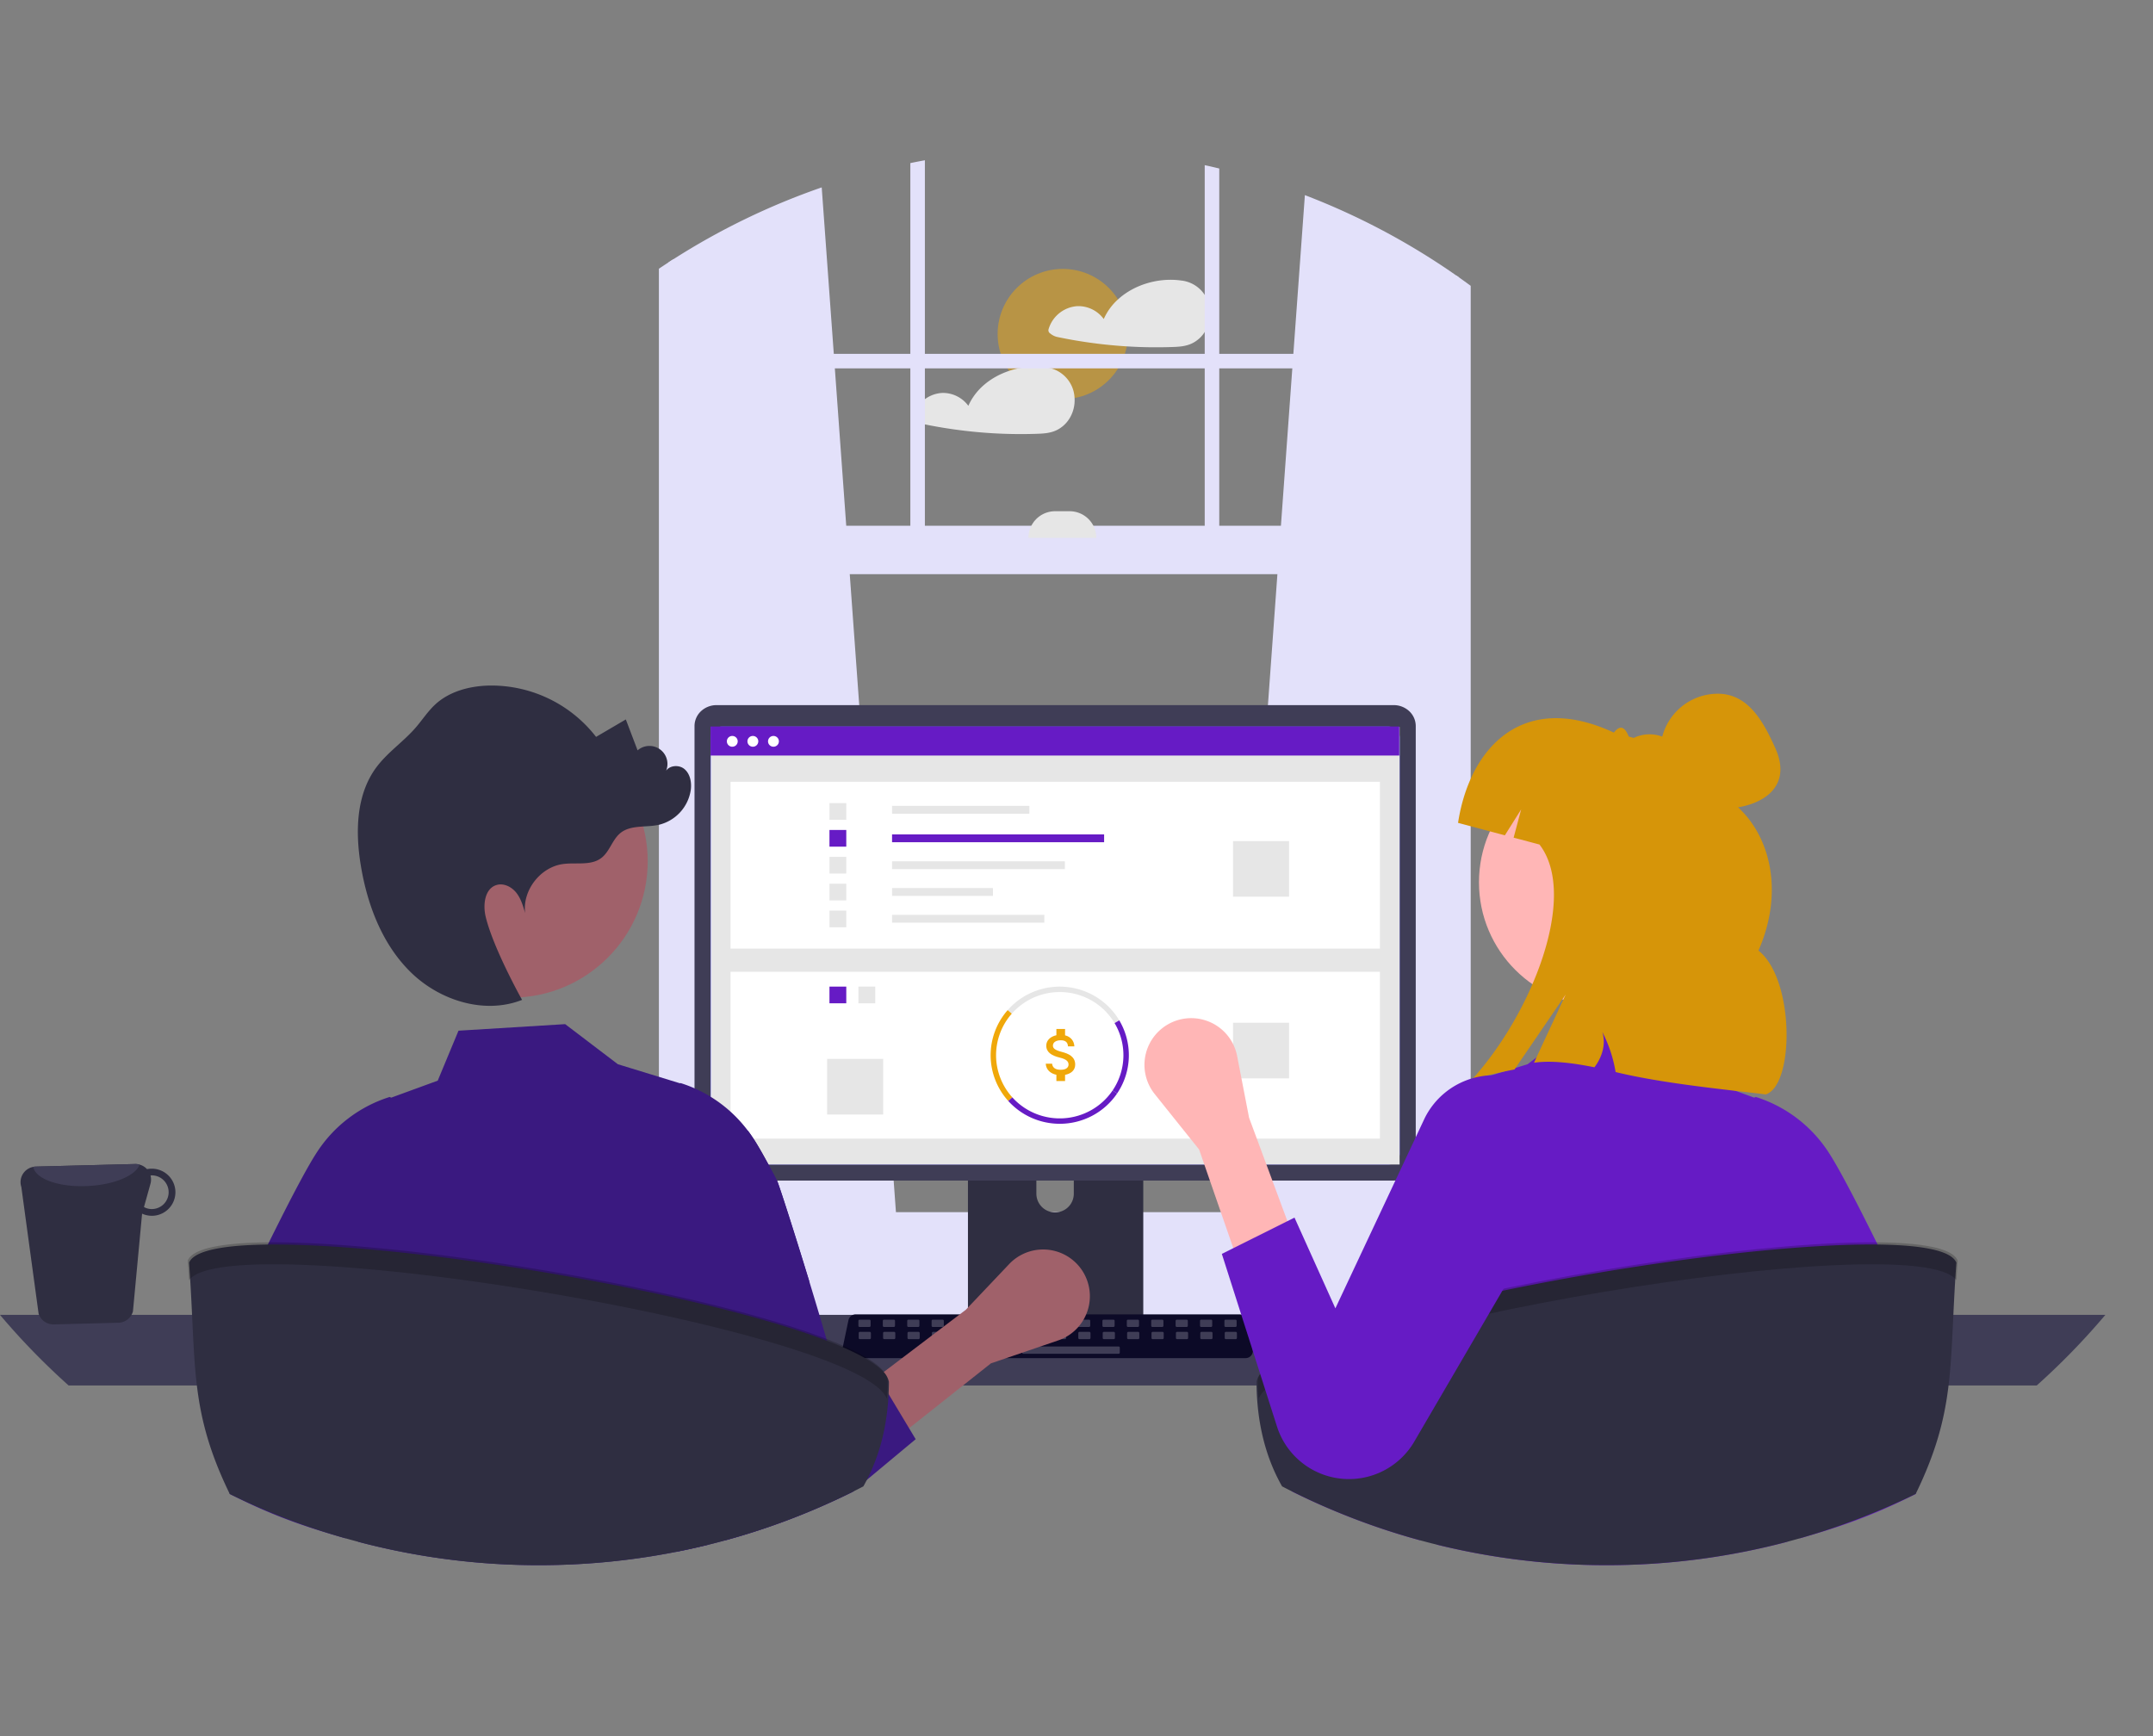
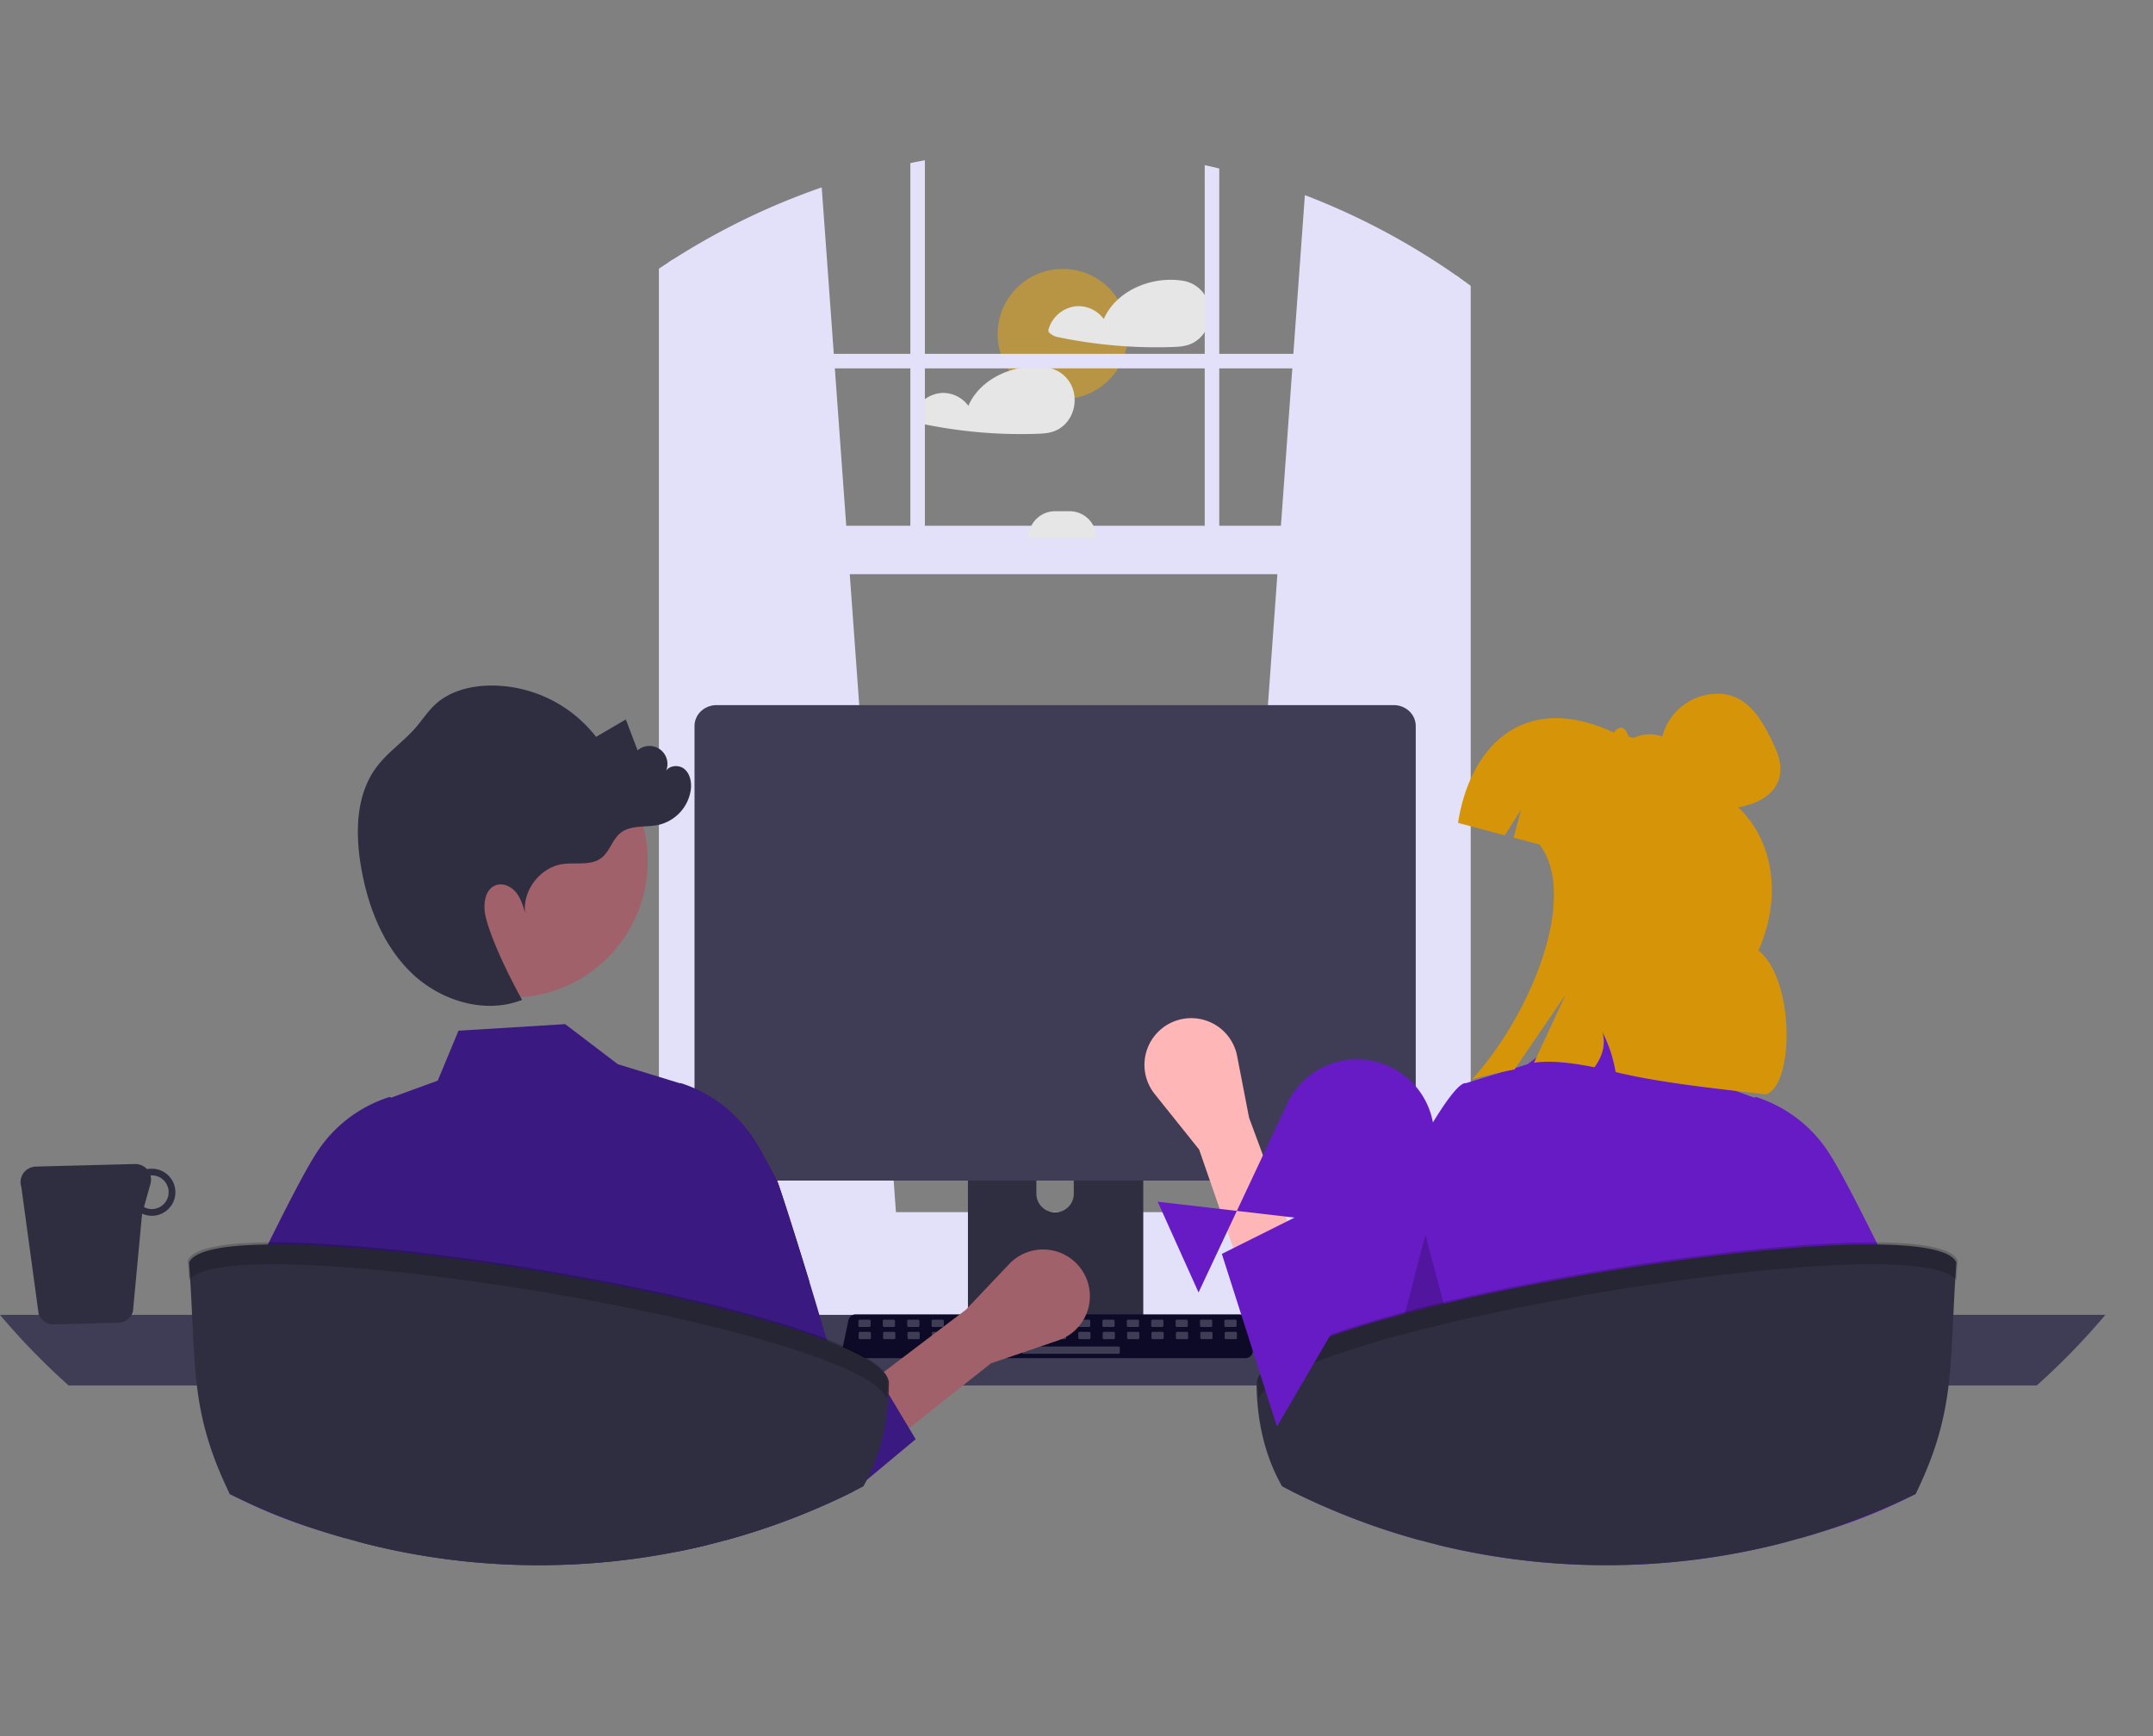
<svg xmlns="http://www.w3.org/2000/svg" fill="none" viewBox="0 0 403 325">
  <rect x="0" y="0" width="403" height="325" fill="#808080" stroke="none" />
  <g clip-path="url(#a)">
    <path opacity=".5" d="M198.933 74.71c6.735 0 12.195-5.455 12.195-12.185s-5.46-12.186-12.195-12.186-12.195 5.456-12.195 12.186c0 6.73 5.46 12.185 12.195 12.185Z" fill="#F0A80A" />
    <path d="M226.227 56.755a6.037 6.037 0 0 0-5.102-4.24.51.51 0 0 0-.082 0 .664.664 0 0 0-.101-.023c-4.083-.53-8.623.758-11.678 3.56a10.92 10.92 0 0 0-2.663 3.669 5.902 5.902 0 0 0-4.947-2.41 6.025 6.025 0 0 0-5.389 4.34.692.692 0 0 0 .315.772c.367.314.804.536 1.274.648 1.01.214 2.028.41 3.047.589 1.991.346 3.993.628 6.006.844 1.329.141 2.661.254 3.996.338 2.759.173 5.531.214 8.295.127 1.37-.045 2.685-.09 3.937-.693a5.847 5.847 0 0 0 2.261-1.967 6.646 6.646 0 0 0 .831-5.554ZM201.138 74.508a6.257 6.257 0 0 0-.255-1.506 6.055 6.055 0 0 0-5.107-4.24.43.43 0 0 0-.077 0 .896.896 0 0 0-.105-.023 15.175 15.175 0 0 0-6.71.69c-3.316 1.108-6.225 3.344-7.627 6.54a5.906 5.906 0 0 0-4.951-2.41 6.023 6.023 0 0 0-5.39 4.34.71.71 0 0 0 .315.771 3.08 3.08 0 0 0 1.275.648 85.73 85.73 0 0 0 3.051.589c1.991.347 3.992.628 6.001.844 4.083.438 8.191.593 12.295.465 1.366-.045 2.686-.09 3.938-.693a5.835 5.835 0 0 0 2.256-1.967 6.509 6.509 0 0 0 1.091-4.048Z" fill="#E6E6E6" />
    <path d="M335.952 247.777h-47.217a76.583 76.583 0 0 1 .069-11.345c1.886-23.318 14.582-45.532 33.737-58.983-2.447 8.713-1.189 17.374 1.36 26.07-.357.119-.714.22-1.037.356a21.113 21.113 0 0 0-6.985 4.28c-.561.527-1.156 1.291-.867 2.021.255.611 1.02.815 1.683.951 1.597.306 3.195.612 4.776.9 1.274.255 2.549.493 3.824.748.595.101 1.19.22 1.784.339.085.204.136.391.221.578 2.992 8.237 6.255 16.541 7.785 24.982.379 2.118.64 4.256.782 6.403.051.9.085 1.8.085 2.7ZM120.651 216.868c-8.022 4.874-13.121 12.414-17.285 20.855a21.356 21.356 0 0 0-9.705 5.095c-.578.527-1.173 1.291-.867 2.021.255.612 1.02.815 1.683.951 1.58.306 3.195.612 4.776.9-.153.357-.306.731-.46 1.087H45.766a74.971 74.971 0 0 1 7.971-9.103c.629-.628 1.275-1.223 1.938-1.834a79.341 79.341 0 0 1 22.945-14.47 80.772 80.772 0 0 1 42.032-5.502Z" fill="#F2F2F2" />
    <path d="m230.382 227.969 42.188 3.743.452.041V51.875l-.452-.315a131.695 131.695 0 0 0-28.322-15.034l-2.156 29.71-.196 2.72-2.133 29.465-.658 9.064-8.646 119.435-.077 1.049ZM126.05 48.525a50.04 50.04 0 0 0-.905.584v182.644l.905-.083 41.732-3.701-.078-1.049-8.646-119.435-.658-9.064-2.133-29.464-.196-2.72-2.261-31.157a131.429 131.429 0 0 0-27.76 13.445Z" fill="#E3E1FA" />
    <path d="M125.145 49.109c-.607.392-1.215.794-1.813 1.2v183.935c0 4.596 2.727 8.448 6.372 9.429.595.161 1.21.243 1.827.242H267.09a6.883 6.883 0 0 0 1.822-.242 7.776 7.776 0 0 0 3.553-2.127 10.453 10.453 0 0 0 2.823-7.302V53.508c-.749-.552-1.503-1.1-2.265-1.634l-.453-.315v182.685a7.325 7.325 0 0 1-.21 1.757c-.644 2.716-2.768 4.706-5.27 4.706H131.531c-3.024 0-5.481-2.898-5.481-6.463V48.524a50.59 50.59 0 0 0-.905.585Z" fill="#E3E1FA" />
    <path d="M273.929 66.239H124.69v2.72h149.239v-2.72Z" fill="#E3E1FA" />
    <path d="M228.221 31.547a90.19 90.19 0 0 0-2.722-.63v73.847h2.722V31.547ZM173.121 30a136.2 136.2 0 0 0-2.722.53v74.234h2.722V30ZM95.43 239.155a12.184 12.184 0 0 0 1.681 6.179c.398.679.86 1.317 1.38 1.908a12.236 12.236 0 0 0 9.19 4.158h178.724c3.249 0 6.364-1.29 8.662-3.585a12.237 12.237 0 0 0 0-17.311 12.258 12.258 0 0 0-8.662-3.585H107.68a12.274 12.274 0 0 0-8.657 3.587 12.25 12.25 0 0 0-3.593 8.649Z" fill="#E3E1FA" />
    <path d="M124.69 107.486h148.332V98.42H124.69v9.066Z" fill="#E3E1FA" />
    <path d="M205.206 100.687h-12.701a4.99 4.99 0 0 1 4.99-4.986h2.722a4.99 4.99 0 0 1 4.989 4.986Z" fill="#E6E6E6" />
    <path d="M0 246.147a131.95 131.95 0 0 0 12.843 13.212h368.394c4.584-4.1 8.875-8.514 12.843-13.212H0Z" fill="#3F3D56" />
    <path d="M181.182 201.965v46.806h32.817v-46.806a1.575 1.575 0 0 0-1.11-1.507 1.477 1.477 0 0 0-.471-.073h-29.651a1.593 1.593 0 0 0-1.12.462 1.587 1.587 0 0 0-.465 1.118Zm12.807 16.082a3.503 3.503 0 0 1 7.006 0v5.431a3.498 3.498 0 0 1-3.503 3.483 3.504 3.504 0 0 1-3.503-3.483v-5.431Z" fill="#2F2E41" />
    <path d="M181.082 247.274v4.514a.887.887 0 0 0 .881.885h31.255a.884.884 0 0 0 .881-.885v-4.514h-33.017ZM130 135.898v81.199a3.809 3.809 0 0 0 1.205 2.759 4.229 4.229 0 0 0 2.907 1.144h126.776a4.229 4.229 0 0 0 2.907-1.144 3.809 3.809 0 0 0 1.205-2.759v-81.199a3.814 3.814 0 0 0-1.207-2.755 4.23 4.23 0 0 0-2.905-1.143H134.112a4.23 4.23 0 0 0-2.905 1.143 3.814 3.814 0 0 0-1.207 2.755Z" fill="#3F3D56" />
-     <path d="M133 138.056v77.892a1.99 1.99 0 0 0 .644 1.45c.412.385.97.601 1.553.602h124.606a2.281 2.281 0 0 0 1.553-.602 1.99 1.99 0 0 0 .644-1.45v-77.892c0-.545-.231-1.067-.643-1.452a2.28 2.28 0 0 0-1.554-.604H135.197a2.28 2.28 0 0 0-1.554.604 1.987 1.987 0 0 0-.643 1.452Z" fill="#6C63FF" />
    <path d="M157.944 253.736a1.333 1.333 0 0 0 1.059.507h74.147a1.368 1.368 0 0 0 1.058-.504c.127-.158.218-.342.266-.539a1.35 1.35 0 0 0 .009-.6l-1.151-5.463a1.36 1.36 0 0 0-.849-.99 1.296 1.296 0 0 0-.484-.091H160.15a1.3 1.3 0 0 0-.485.091 1.36 1.36 0 0 0-.849.99l-1.151 5.463a1.365 1.365 0 0 0 .279 1.136Z" fill="#0C0A27" />
    <path d="M229.411 248.409h1.838c.123 0 .223-.1.223-.223v-.924c0-.123-.1-.223-.223-.223h-1.838c-.123 0-.223.1-.223.223v.924c0 .123.1.223.223.223ZM224.844 248.409h1.838c.123 0 .223-.1.223-.223v-.924c0-.123-.1-.223-.223-.223h-1.838c-.123 0-.223.1-.223.223v.924c0 .123.1.223.223.223ZM220.277 248.409h1.837c.123 0 .223-.1.223-.223v-.924c0-.123-.1-.223-.223-.223h-1.837c-.124 0-.223.1-.223.223v.924c0 .123.099.223.223.223ZM215.709 248.409h1.838c.123 0 .223-.1.223-.223v-.924c0-.123-.1-.223-.223-.223h-1.838c-.123 0-.223.1-.223.223v.924c0 .123.1.223.223.223ZM211.142 248.409h1.838c.123 0 .223-.1.223-.223v-.924c0-.123-.1-.223-.223-.223h-1.838c-.123 0-.223.1-.223.223v.924c0 .123.1.223.223.223ZM206.574 248.409h1.838c.123 0 .223-.1.223-.223v-.924c0-.123-.1-.223-.223-.223h-1.838c-.123 0-.222.1-.222.223v.924c0 .123.099.223.222.223ZM202.007 248.409h1.838c.123 0 .223-.1.223-.223v-.924c0-.123-.1-.223-.223-.223h-1.838c-.123 0-.223.1-.223.223v.924c0 .123.1.223.223.223ZM197.44 248.409h1.838c.123 0 .223-.1.223-.223v-.924c0-.123-.1-.223-.223-.223h-1.838c-.123 0-.223.1-.223.223v.924c0 .123.1.223.223.223ZM192.872 248.409h1.838c.123 0 .223-.1.223-.223v-.924c0-.123-.1-.223-.223-.223h-1.838c-.123 0-.223.1-.223.223v.924c0 .123.1.223.223.223ZM188.305 248.409h1.838c.123 0 .223-.1.223-.223v-.924c0-.123-.1-.223-.223-.223h-1.838c-.123 0-.223.1-.223.223v.924c0 .123.1.223.223.223ZM183.738 248.409h1.837c.124 0 .223-.1.223-.223v-.924a.223.223 0 0 0-.223-.223h-1.837c-.123 0-.223.1-.223.223v.924c0 .123.1.223.223.223ZM179.17 248.409h1.838c.123 0 .223-.1.223-.223v-.924c0-.123-.1-.223-.223-.223h-1.838c-.123 0-.223.1-.223.223v.924c0 .123.1.223.223.223ZM174.603 248.409h1.838c.123 0 .223-.1.223-.223v-.924c0-.123-.1-.223-.223-.223h-1.838c-.123 0-.223.1-.223.223v.924c0 .123.1.223.223.223ZM170.036 248.409h1.837c.124 0 .223-.1.223-.223v-.924a.223.223 0 0 0-.223-.223h-1.837c-.123 0-.223.1-.223.223v.924c0 .123.1.223.223.223ZM165.468 248.409h1.838c.123 0 .223-.1.223-.223v-.924c0-.123-.1-.223-.223-.223h-1.838c-.123 0-.223.1-.223.223v.924c0 .123.1.223.223.223ZM160.901 248.409h1.838c.123 0 .223-.1.223-.223v-.924c0-.123-.1-.223-.223-.223h-1.838c-.123 0-.223.1-.223.223v.924c0 .123.1.223.223.223ZM229.465 250.69h1.838a.222.222 0 0 0 .223-.222v-.924c0-.123-.1-.223-.223-.223h-1.838c-.123 0-.223.1-.223.223v.924c0 .123.1.222.223.222ZM224.898 250.69h1.838a.222.222 0 0 0 .223-.222v-.924c0-.123-.1-.223-.223-.223h-1.838c-.123 0-.223.1-.223.223v.924c0 .123.1.222.223.222ZM220.331 250.69h1.837a.222.222 0 0 0 .223-.222v-.924c0-.123-.1-.223-.223-.223h-1.837c-.124 0-.223.1-.223.223v.924c0 .123.099.222.223.222ZM215.763 250.69h1.838a.222.222 0 0 0 .223-.222v-.924c0-.123-.1-.223-.223-.223h-1.838c-.123 0-.223.1-.223.223v.924c0 .123.1.222.223.222ZM211.196 250.69h1.838a.222.222 0 0 0 .223-.222v-.924c0-.123-.1-.223-.223-.223h-1.838c-.123 0-.223.1-.223.223v.924c0 .123.1.222.223.222ZM206.628 250.69h1.838a.222.222 0 0 0 .223-.222v-.924c0-.123-.1-.223-.223-.223h-1.838c-.123 0-.222.1-.222.223v.924c0 .123.099.222.222.222ZM202.061 250.69h1.838a.222.222 0 0 0 .223-.222v-.924c0-.123-.1-.223-.223-.223h-1.838c-.123 0-.223.1-.223.223v.924c0 .123.1.222.223.222ZM197.494 250.69h1.837a.222.222 0 0 0 .223-.222v-.924a.223.223 0 0 0-.223-.223h-1.837c-.123 0-.223.1-.223.223v.924c0 .123.1.222.223.222ZM192.926 250.69h1.838a.222.222 0 0 0 .223-.222v-.924c0-.123-.1-.223-.223-.223h-1.838c-.123 0-.223.1-.223.223v.924c0 .123.1.222.223.222ZM188.359 250.69h1.838a.222.222 0 0 0 .223-.222v-.924c0-.123-.1-.223-.223-.223h-1.838c-.123 0-.223.1-.223.223v.924c0 .123.1.222.223.222ZM183.792 250.69h1.837a.222.222 0 0 0 .223-.222v-.924a.223.223 0 0 0-.223-.223h-1.837c-.123 0-.223.1-.223.223v.924c0 .123.1.222.223.222ZM179.224 250.69h1.838a.222.222 0 0 0 .223-.222v-.924c0-.123-.1-.223-.223-.223h-1.838c-.123 0-.223.1-.223.223v.924c0 .123.1.222.223.222ZM174.657 250.69h1.838a.222.222 0 0 0 .223-.222v-.924c0-.123-.1-.223-.223-.223h-1.838c-.123 0-.223.1-.223.223v.924c0 .123.1.222.223.222Z" fill="#3F3D56" />
    <g clip-path="url(#b)">
      <path d="M261.977 136.073H133.055V218h128.922v-81.927Z" fill="#E6E6E6" />
      <path d="M258.291 146.348H136.742v31.232h121.549v-31.232Z" fill="#fff" />
      <path d="M192.681 150.859h-25.705v1.465h25.705v-1.465Z" fill="#E6E6E6" />
      <path d="M206.67 156.2h-39.694v1.464h39.694V156.2Z" fill="#661BC5" />
      <path d="M199.326 161.232h-32.35v1.464h32.35v-1.464ZM185.861 166.245h-18.885v1.464h18.885v-1.464ZM195.479 171.257h-28.503v1.464h28.503v-1.464ZM158.407 150.339h-3.147v3.123h3.147v-3.123Z" fill="#E6E6E6" />
      <path d="M158.407 155.371h-3.147v3.123h3.147v-3.123Z" fill="#661BC5" />
      <path d="M158.407 160.402h-3.147v3.124h3.147v-3.124ZM158.407 165.434h-3.147v3.123h3.147v-3.123ZM158.407 170.466h-3.147v3.123h3.147v-3.123ZM241.293 157.453h-10.492v10.41h10.492v-10.41Z" fill="#E6E6E6" />
-       <path d="M258.291 181.917H136.742v31.232h121.549v-31.232Z" fill="#fff" />
      <path d="M163.828 184.693h-3.147v3.123h3.147v-3.123Z" fill="#E6E6E6" />
      <path d="M158.407 184.693h-3.147v3.123h3.147v-3.123Z" fill="#661BC5" />
      <path d="M208.627 191.523a11.86 11.86 0 0 0-3.884-3.976 12.005 12.005 0 0 0-10.804-.99 11.917 11.917 0 0 0-4.553 3.202l-.767-.665a12.94 12.94 0 0 1 4.941-3.477 13.023 13.023 0 0 1 11.728 1.075 12.888 12.888 0 0 1 4.216 4.316l-.877.515Z" fill="#E6E6E6" />
      <path d="m209.107 204.69-.845-.564a11.755 11.755 0 0 0 .365-12.603l.877-.515a12.774 12.774 0 0 1 1.791 6.898 12.778 12.778 0 0 1-2.188 6.784Z" fill="#661BC5" />
      <path d="M188.725 206.098a12.783 12.783 0 0 1-3.298-8.482 12.78 12.78 0 0 1 3.192-8.522l.767.665a11.774 11.774 0 0 0-2.94 7.851 11.777 11.777 0 0 0 3.038 7.814l-.759.674Z" fill="#F0A80A" />
      <path d="M198.364 210.373a13.044 13.044 0 0 1-5.278-1.119 12.966 12.966 0 0 1-4.361-3.156l.759-.674a11.932 11.932 0 0 0 4.398 3.07 12.002 12.002 0 0 0 10.453-.722 11.889 11.889 0 0 0 3.927-3.646l.845.564a12.89 12.89 0 0 1-4.655 4.175 13.012 13.012 0 0 1-6.088 1.508Z" fill="#661BC5" />
      <path d="M241.293 191.46h-10.492v10.411h10.492V191.46ZM165.315 198.227h-10.492v10.411h10.492v-10.411Z" fill="#E6E6E6" />
      <path d="M261.922 136H133v5.435h128.922V136Z" fill="#661BC5" />
      <path d="M137.07 139.786a1.01 1.01 0 0 0 1.015-1.007c0-.557-.454-1.008-1.015-1.008-.561 0-1.015.451-1.015 1.008a1.01 1.01 0 0 0 1.015 1.007ZM140.923 139.786a1.01 1.01 0 0 0 1.015-1.007c0-.557-.454-1.008-1.015-1.008-.56 0-1.015.451-1.015 1.008 0 .556.455 1.007 1.015 1.007ZM144.777 139.786c.56 0 1.015-.451 1.015-1.007 0-.557-.455-1.008-1.015-1.008-.561 0-1.016.451-1.016 1.008 0 .556.455 1.007 1.016 1.007Z" fill="#fff" />
      <path d="M198.711 196.904c-1.229-.319-1.625-.65-1.625-1.164 0-.591.547-1.002 1.463-1.002.964 0 1.321.46 1.354 1.137h1.197c-.038-.932-.607-1.787-1.739-2.064v-1.186h-1.625v1.17c-1.051.227-1.896.91-1.896 1.955 0 1.252 1.035 1.875 2.546 2.237 1.354.326 1.625.802 1.625 1.306 0 .374-.265.97-1.462.97-1.116 0-1.555-.499-1.614-1.138h-1.192c.065 1.186.953 1.853 1.993 2.075v1.175h1.625v-1.165c1.057-.2 1.896-.812 1.896-1.922 0-1.539-1.316-2.064-2.546-2.384Z" fill="#F0A80A" />
    </g>
    <path d="M170.09 250.69h1.837a.222.222 0 0 0 .223-.222v-.924a.223.223 0 0 0-.223-.223h-1.837c-.123 0-.223.1-.223.223v.924c0 .123.1.222.223.222ZM165.522 250.69h1.838a.222.222 0 0 0 .223-.222v-.924c0-.123-.1-.223-.223-.223h-1.838c-.123 0-.223.1-.223.223v.924c0 .123.1.222.223.222ZM160.955 250.69h1.838a.222.222 0 0 0 .223-.222v-.924c0-.123-.1-.223-.223-.223h-1.838c-.123 0-.223.1-.223.223v.924c0 .123.1.222.223.222ZM191.556 253.429h17.824c.123 0 .223-.1.223-.223v-.924c0-.123-.1-.222-.223-.222h-17.824a.222.222 0 0 0-.223.222v.924c0 .123.1.223.223.223Z" fill="#3F3D56" />
    <path d="M159.817 279.162c-.1.051-.201.101-.301.146a131.847 131.847 0 0 1-7.774 3.547 130.463 130.463 0 0 1-15.972 5.49c-.914-5.691-1.8-19.113-2.649-28.985-.16-1.857-.32-3.587-.48-5.116a44.153 44.153 0 0 0-.863-5.969 1.956 1.956 0 0 0-.178-.443c.087.789.178 3.144.265 6.412.046 1.529.087 3.259.132 5.116.215 9.502.439 22.431.663 29.793a133.285 133.285 0 0 1-3.129.73c-.493.109-.987.219-1.48.319A132.58 132.58 0 0 1 100.898 293c-.571 0-1.137-.005-1.708-.009-.174 0-.347-.005-.525-.009a131.928 131.928 0 0 1-31.624-4.363l.397-29.259.068-5.116.028-1.94a6.931 6.931 0 0 0-.402 1.94c-.16 1.246-.325 3.012-.489 5.116-.626 8.105-1.27 21.181-1.936 28.62-7.897-2.246-13.67-4.295-20.887-7.9a81.216 81.216 0 0 1-.84-.42c.05-.352.105-.703.155-1.063.818-5.678-.146-13.067.758-19.237.69-4.76 1.402-9.333 2.12-13.212.867-4.669 1.749-8.338 2.621-10.123a635.955 635.955 0 0 1 2.983-6.024l1.237-2.46.653-1.282c.978-1.913 1.9-3.679 2.745-5.244.594-1.1 1.142-2.095 1.645-2.967a45.817 45.817 0 0 1 1.539-2.519 25.26 25.26 0 0 1 13.373-10.136l.137-.037.133.055.15.069 8.706-3.181 3.886-9.352 19.964-1.227 3.225 2.45 1.649 1.256 1.758 1.337 3.234 2.46.918.283 1.365.419 9.341 2.867.096-.042.137.037a25.198 25.198 0 0 1 12.496 8.899c.31.402.598.817.877 1.237.758 1.123 1.781 2.898 2.987 5.125.498.918 1.023 1.913 1.576 2.967.333.634 3.21 9.607 6.01 18.771 2.617 8.58 5.166 17.329 5.499 19.574.06.415.124.835.183 1.251.379 2.596.754 5.211 1.114 7.763a1021.02 1021.02 0 0 0 1.553 10.697l.014.091Z" fill="#3A1980" />
    <path opacity=".2" d="m138.66 246.127-3.881-14.966-3.427 12.914 7.308 2.052Z" fill="#000" />
    <path d="M7.23 245.953a2.932 2.932 0 0 0 2.824 1.977l12.1-.311a2.892 2.892 0 0 0 2.731-2.126l1.712-18.295a4.482 4.482 0 0 0 1.936.398 4.415 4.415 0 0 0 4.3-4.519 4.416 4.416 0 0 0-4.522-4.297 3.772 3.772 0 0 0-.792.082 2.992 2.992 0 0 0-2.226-.959l-18.613.48a2.727 2.727 0 0 0-.459.057 2.908 2.908 0 0 0-2.358 2.548c-.044.413.001.83.132 1.224l3.235 23.741Zm19.719-19.997 1.218-4.36a2.967 2.967 0 0 0 .01-1.54c.058 0 .11-.028.17-.028a3.156 3.156 0 0 1 2.352 5.327 3.158 3.158 0 0 1-2.205.979 2.973 2.973 0 0 1-1.545-.378Z" fill="#2F2E41" />
-     <path d="M6.221 218.44c.397 2.265 4.855 3.858 10.215 3.581 4.93-.227 8.96-1.956 9.699-4.006a2.729 2.729 0 0 0-.843-.112l-18.612.48a2.628 2.628 0 0 0-.459.057Z" fill="#3F3D56" />
    <path d="M358.605 279.659c-.279.141-.562.283-.84.42-7.217 3.605-12.99 5.654-20.887 7.9-.667-7.439-1.311-20.515-1.936-28.62-.165-2.104-.329-3.87-.489-5.116a6.928 6.928 0 0 0-.402-1.94l.027 1.94.069 5.116.397 29.259a131.926 131.926 0 0 1-31.624 4.363c-.178.004-.352.009-.525.009-.571.004-1.138.009-1.708.009a132.233 132.233 0 0 1-31.762-3.847c.224-7.362.448-20.291.662-29.793.046-1.857.087-3.587.133-5.116.087-3.268.178-5.623.265-6.412-.077.14-.137.288-.178.443a44.314 44.314 0 0 0-.864 5.969 296.855 296.855 0 0 0-.479 5.116c-.85 9.872-1.736 23.294-2.649 28.985a130.405 130.405 0 0 1-15.972-5.49 128.583 128.583 0 0 1-8.075-3.693 986.585 986.585 0 0 0 1.566-10.788c.42-2.962.854-6.006 1.297-9.014.686-4.646 23.961-54.816 29.446-56.573l.137-.037.096.042 9.34-2.867 1.366-.419.918-.283 3.234-2.46 1.758-1.337 1.649-1.255 3.224-2.451 19.964 1.227 3.887 9.352 8.706 3.181.15-.069.133-.055.137.037a25.261 25.261 0 0 1 13.373 10.136c.429.644.95 1.493 1.539 2.519.503.872 1.051 1.867 1.644 2.967a262.206 262.206 0 0 1 2.745 5.244 463.118 463.118 0 0 1 1.891 3.742c.973 1.94 1.978 3.966 2.983 6.024.872 1.785 1.754 5.454 2.621 10.123.717 3.879 1.43 8.452 2.12 13.212.904 6.17-.06 13.559.758 19.236.05.361.105.713.155 1.064Z" fill="#661BC5" />
-     <path d="M300.054 188.362c12.823 0 23.219-10.387 23.219-23.201 0-12.813-10.396-23.201-23.219-23.201s-23.219 10.388-23.219 23.201c0 12.814 10.396 23.201 23.219 23.201Z" fill="#FFB6B6" />
    <path opacity=".2" d="m262.924 246.127 3.881-14.966 3.426 12.914-7.307 2.052Z" fill="#000" />
    <path d="M366.196 236.376c-1.388 19.113.05 27.529-7.614 43.287a130.673 130.673 0 0 1-24.038 8.955 131.926 131.926 0 0 1-31.624 4.363c-.178.004-.352.009-.525.009-.571.004-1.138.009-1.708.009a132.233 132.233 0 0 1-34.872-4.655 130.405 130.405 0 0 1-15.972-5.49 128.583 128.583 0 0 1-9.861-4.605c-3.028-5.322-4.75-11.793-4.787-19.57 2.097-13.399 126.37-33.859 131.001-22.303Z" fill="#2F2E41" />
    <path opacity=".2" d="M366.192 239.649c.071-1.183.151-2.406.243-3.678-4.631-11.556-128.904 8.904-131.001 22.303.006 1.229.059 2.421.147 3.585 5.077-13.225 123.138-32.671 130.611-22.21Z" fill="#000" />
    <path d="M95.69 186.761c14.109 0 25.547-11.429 25.547-25.528 0-14.098-11.438-25.527-25.547-25.527-14.11 0-25.548 11.429-25.548 25.527 0 14.099 11.438 25.528 25.547 25.528Z" fill="#A0616A" />
    <path d="M70.449 143.642c2.077-2.798 5.063-4.787 7.346-7.419 1.253-1.444 2.294-3.08 3.702-4.373 2.618-2.402 6.278-3.386 9.83-3.509a24.83 24.83 0 0 1 11.27 2.386 24.798 24.798 0 0 1 8.977 7.216l5.569-3.263 2.201 5.787a3.372 3.372 0 0 1 4.356-.061 3.37 3.37 0 0 1 .788 4.282c.442-1.365 2.466-1.654 3.582-.753 1.116.901 1.415 2.505 1.233 3.927a7.913 7.913 0 0 1-1.982 4.182 7.92 7.92 0 0 1-3.985 2.356c-2.423.539-5.243-.027-7.181 1.521-1.555 1.241-2.024 3.501-3.611 4.701-1.954 1.479-4.717.795-7.147 1.122-4.252.572-7.618 4.917-7.107 9.172-.385-1.342-.789-2.724-1.662-3.815-.873-1.091-2.343-1.829-3.682-1.428-2.213.663-2.576 3.678-2.04 5.923 1.423 5.956 6.815 15.583 6.815 15.583-7 2.759-15.341.15-20.743-5.086-5.401-5.236-8.214-12.65-9.44-20.07-1.039-6.291-.892-13.26 2.91-18.381Z" fill="#2F2E41" />
    <path d="M329.152 177.951c4.86-11.135 2.106-21.382-3.819-26.817v-.005c-2.329-5.216-5.426-9.241-8.97-10.186-1.713-1.1-3.375-2.392-5.22-3.049a6.81 6.81 0 0 0-5.335.242l-.941-.251c-.799-2.04-1.736-2.081-2.777-.739-4.01-1.867-7.623-2.702-10.838-2.702-10.487 0-16.689 8.872-18.334 19.597l8.765 2.332 3.047-4.851-1.407 5.289 4.837 1.283c7.362 9.579-1.448 31.677-12.615 43.972a102.164 102.164 0 0 1 7.942-1.862l9.583-14.038-5.938 12.778c3.083-.451 7.015-.018 11.313.854 1.448-1.89 2.211-4.409 1.462-6.654a25.43 25.43 0 0 1 2.503 7.544c9.071 2.213 21.443 3.35 28.112 4.189 5.387-1.757 5.402-21.605-1.37-26.926Z" fill="#D69509" />
    <path d="M332.314 140.075c3.56 7.965-3.624 11.391-10.204 11.295-5.947-.088-11-4.262-11.304-10.197a10.756 10.756 0 0 1 2.761-7.759 10.77 10.77 0 0 1 7.443-3.535c5.939-.304 8.879 4.77 11.304 10.196Z" fill="#D69509" />
    <path d="m167.157 269.741-5.864-9.773 19.498-14.782 8.107-8.553a8.758 8.758 0 0 1 12.343-.363 8.743 8.743 0 0 1-3.161 14.653l-12.598 4.297-18.325 14.521Z" fill="#A0616A" />
    <path d="m171.395 269.419-9.13 7.603-2.462 2.049-.287.238a136.298 136.298 0 0 1-7.774 3.546 130.463 130.463 0 0 1-22.211 7.028c-.493.109-.987.219-1.48.319a84.89 84.89 0 0 1-1.548.315 14.123 14.123 0 0 1-4.389-10.62l1.466-37.574.648-16.653c.1-3.766 1.67-7.344 4.375-9.969a14.448 14.448 0 0 1 11.401-4.014c.311.401.598.816.877 1.236.758 1.123 1.781 2.898 2.987 5.125.498.918 1.023 1.913 1.576 2.967.333.634 3.21 9.607 6.01 18.771l-1.233 9.57-2.229 17.251 9.144-5.996 6.44-4.226.763 1.273 1.987 3.313 3.836 6.39 1.233 2.058Z" fill="#3A1980" />
    <path d="M166.389 258.68a46.548 46.548 0 0 1-.063 2.291 44.546 44.546 0 0 1-.722 6.189 36.112 36.112 0 0 1-3.339 9.862c-.21.415-.434.826-.662 1.228-.589.31-1.188.611-1.786.913-.1.05-.201.1-.301.146a129.332 129.332 0 0 1-7.774 3.546 130.463 130.463 0 0 1-19.082 6.298A132.58 132.58 0 0 1 100.898 293c-.571 0-1.137-.005-1.708-.009-.174 0-.347-.005-.525-.009-.503-.009-1.023-.018-1.553-.032a131.928 131.928 0 0 1-32.405-4.97 130.782 130.782 0 0 1-21.704-8.315c-7.664-15.759-6.226-24.175-7.614-43.288 2.85-7.115 51.067-2.09 88.191 5.946 10.075 2.182 19.329 4.587 26.641 7.033 7.554 2.524 13.031 5.089 15.177 7.499.502.498.846 1.133.991 1.825Z" fill="#2F2E41" />
    <path opacity=".2" d="M35.391 239.649c-.07-1.183-.15-2.406-.242-3.678 4.631-11.556 128.904 8.904 131 22.303a50.152 50.152 0 0 1-.146 3.585c-5.077-13.225-123.138-32.671-130.612-22.21Z" fill="#000" />
    <path d="m232.105 237.277 10.2-5.096-8.5-22.934-2.24-11.565a8.74 8.74 0 0 0-5.711-6.596 8.757 8.757 0 0 0-8.577 1.618 8.746 8.746 0 0 0-3.018 5.821 8.745 8.745 0 0 0 1.879 6.281l8.316 10.387 7.651 22.084Z" fill="#FFB6B6" />
-     <path d="m242.305 227.934-13.6 6.795 10.321 32.316a14.138 14.138 0 0 0 10.202 9.455 14.161 14.161 0 0 0 15.409-6.48l27.369-46.876a14.423 14.423 0 0 0-4.656-19.617 14.454 14.454 0 0 0-16.969 1.102 14.44 14.44 0 0 0-3.72 4.724l-16.705 35.569-7.651-16.988Z" fill="#661BC5" />
+     <path d="m242.305 227.934-13.6 6.795 10.321 32.316l27.369-46.876a14.423 14.423 0 0 0-4.656-19.617 14.454 14.454 0 0 0-16.969 1.102 14.44 14.44 0 0 0-3.72 4.724l-16.705 35.569-7.651-16.988Z" fill="#661BC5" />
  </g>
  <defs>
    <clipPath id="a">
      <path fill="#fff" d="M0 30h402v263H0z" />
    </clipPath>
    <clipPath id="b">
-       <path fill="#fff" d="M133 136h129v82H133z" />
-     </clipPath>
+       </clipPath>
  </defs>
</svg>